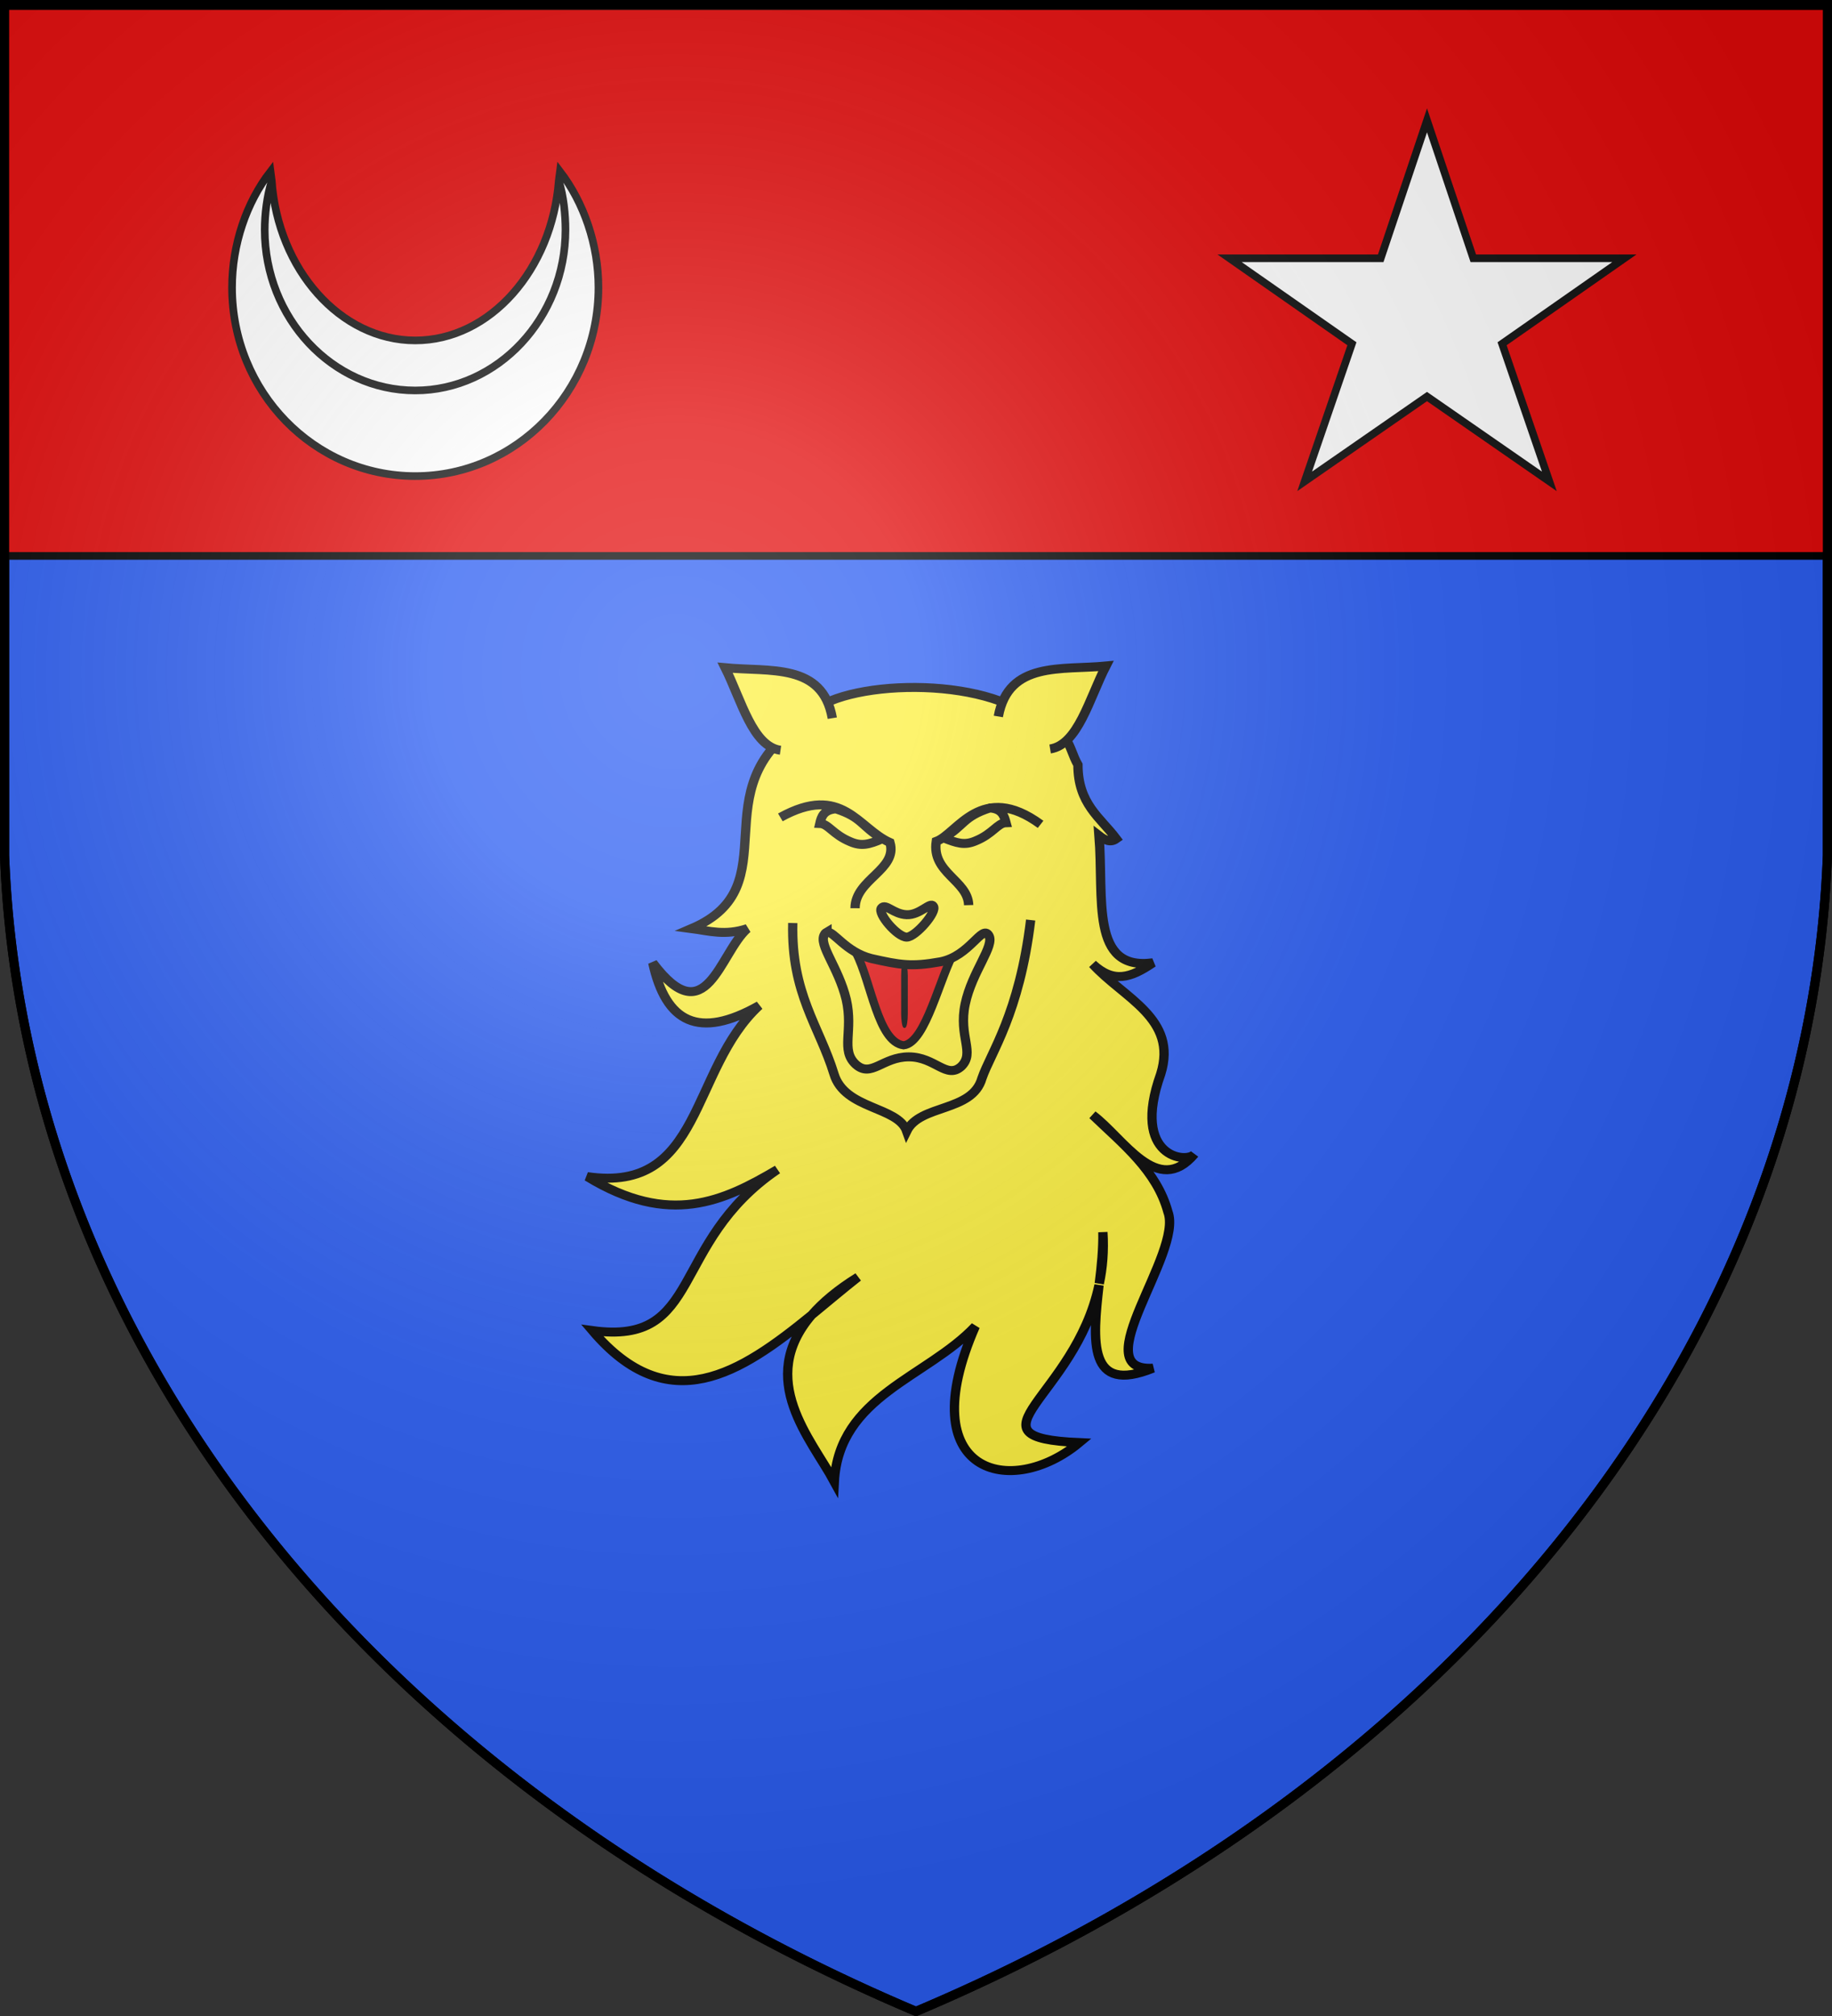
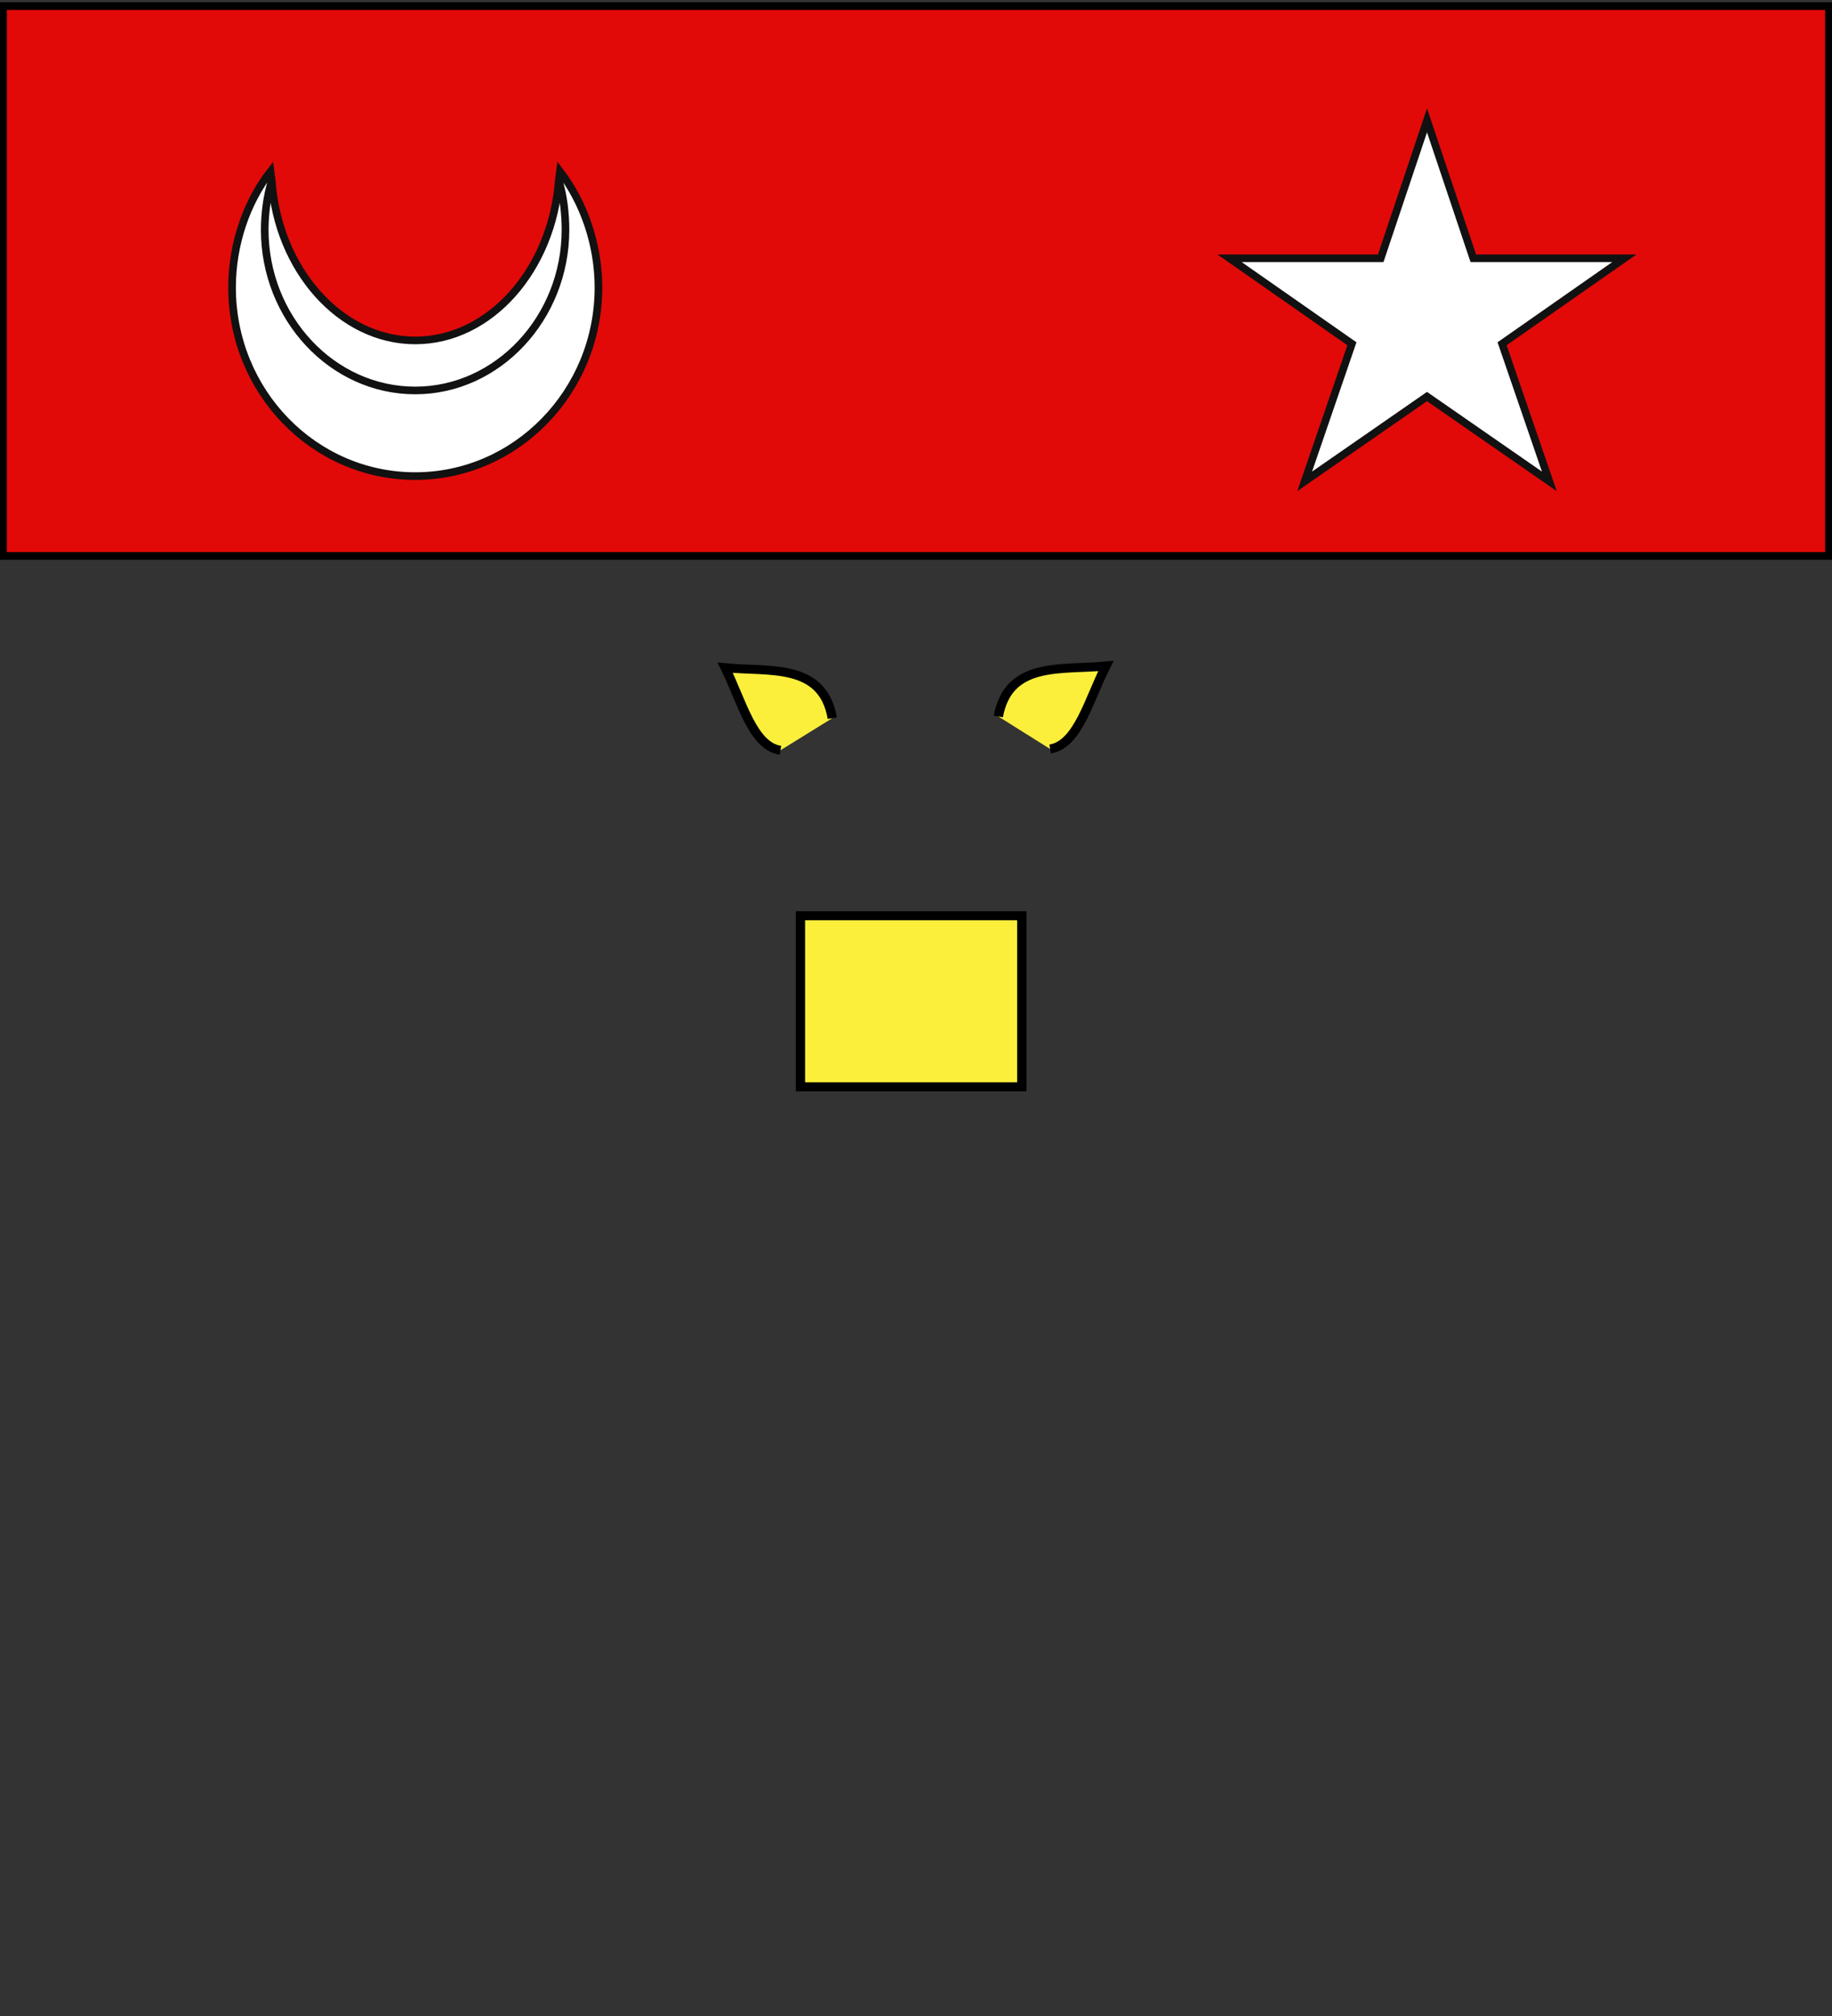
<svg xmlns="http://www.w3.org/2000/svg" xmlns:xlink="http://www.w3.org/1999/xlink" width="600" height="660" fill="#2b5df2" stroke="#000" stroke-width="3">
  <rect width="100%" height="100%" fill="#333333" stroke="none" />
  <defs>
    <radialGradient id="b" cx="221" cy="226" r="300" gradientTransform="matrix(1.35 0 0 1.35 -77 -85)" gradientUnits="userSpaceOnUse">
      <stop offset="0" stop-color="#fff" stop-opacity=".3" />
      <stop offset=".2" stop-color="#fff" stop-opacity=".25" />
      <stop offset=".6" stop-color="#666" stop-opacity=".13" />
      <stop offset="1" stop-opacity=".13" />
    </radialGradient>
  </defs>
-   <path id="a" d="M1.5 1.5h597V280A570 445 0 0 1 300 658.5 570 445 0 0 1 1.5 280Z" />
  <g stroke-width="2.5">
    <path fill="#e20909" d="M1 2h598v180H1z" />
    <g fill="#fff" stroke="#111">
      <path d="M86.7 75.225c0 28.875 22.1 52.605 49.3 52.605 27 0 49.2-23.73 49.2-52.605 0-4.935-.6-11.025-2.2-16.065-2.2 28.98-22.4 52.29-47 52.29S91 88.14 89 59.16c-1.6 5.04-2.3 11.13-2.3 16.065Zm1.9-19.11C80.7 66.3 76 80.055 76 94.125c0 34.125 26.8 61.74 60 61.74 33 0 60-27.615 60-61.74 0-14.07-4.8-27.825-12.6-38.01l-.4 3.045c1.6 5.04 2.2 11.13 2.2 16.065 0 28.875-22.2 52.605-49.2 52.605-27.2 0-49.3-23.73-49.3-52.605 0-4.935.7-11.025 2.3-16.065ZM467.36 39.4 452.2 84.556h-49.5l40.068 27.984-15.476 45.05 40.068-27.772 40.068 27.772-15.476-45.05L532 84.556h-49.482Z" />
    </g>
  </g>
  <g fill="#fcef3c" stroke-width="2.1" transform="matrix(1.45 0 0 1.4 20 24)">
    <path d="M167 197h50v40h-50z" />
-     <path fill="#e20909" stroke-width="1.9" d="M179.586 205.714C183 212.5 184.5 226.5 190.3 227.3c5.1-.6 8.2-16.3 11.7-22.3" />
-     <rect width="1" height="15" x="190" y="208" fill="#000" stroke-width=".5" ry="3" />
-     <path d="M167.718 151.715C143.82 167.2 165 190 142.4 200c3.965.541 7.6 1.718 12.6 0-6.275 5.725-9.243 24.744-21.351 8 2.962 14 10.351 18 24.036 10C142 233 145 262 118.836 258c18.613 11.751 30.779 5.8 42.957-1.642C137.295 273.622 145 297.582 120 294c17.232 21 33.412 10 49.536-3.636 2.464-2.93 5.805-5.87 10.464-8.87-3.555 2.906-7 5.928-10.464 8.87-12.536 15.1-.104 29.001 5.117 38.981C175.7 309.268 195.565 305 206.5 293c-14.659 34.688 8.145 40.433 23.5 27.2-27-1.2-1-10.489 4.442-36.825C233 296.454 231.885 309 246.628 302.8c-15.628.965 6.901-26.943 3.372-36.563-2.533-9.637-10.139-15.812-17-22.648 7 5.411 14.6 19.411 23 9.138-1.629 2.273-14.415.959-7.62-18.727 3.92-13-8.38-17.729-15.38-25.7 4.762 4.537 8.563 3.264 13.628-.3-14.243 2-11.051-15-12.186-29.739 1.302 1.039 2.558 1.739 3.905.739-3.62-5-8.657-8.117-8.666-17.29-2.448-4.41-1.139-7.849-11.381-11.71-14.3-10-46.885-7.364-50.582 1.715ZM173 200.844c1.488-.344 4.2 4.642 10 6.156 6.482 1.5 9 2 15.621.767 6.657-1.34 9.379-8.767 10.909-6.184 1.47 2.417-3.762 8.417-5.319 16.063-1.557 7.654 2.289 11.354-.876 14.583-3.335 3.109-5.892-2.229-11.85-2.229-5.958 0-8.485 5-11.985 1.76-3.5-3.375-.5-7.76-2.154-15.189-1.771-7.571-6.346-12.777-4.916-15.189.17-.382.322-.382.57-.538ZM235.317 271c.266 4.379-.065 8.417-.817 12 .5-4 .891-8.33.817-12Z" />
    <path d="M211.7 150.4c2.3-13 14.3-10.8 24.3-11.8-3.8 7.7-6.3 18.4-12.6 19.4m-49.2-7.2C172 137.8 160 140 150 139c3.7 7.7 6.2 18.4 12.5 19.3" />
-     <path fill="none" d="M185.488 179c-2.988 1.356-4.737 1.8-7.188.7-3.99-1.7-4.97-4.207-6.915-4.276.36-1.64.881-3.187 3.615-3.424 6 2 5.654 4 10.488 7Zm13.839-.208c2.986 1.208 4.673 1.83 7.183.727 3.99-1.662 4.974-4.206 6.919-4.274-.429-1.645-.88-3.245-3.644-3.453-6.149 2.053-5.785 4.208-10.458 7ZM185.3 195.213c.951-1.213 2.7 1.421 5.7 1.543 3 .12 5.365-3.123 6-1.999 1 1.243-4 7.243-6 7.243-2.119 0-6.663-5.54-5.7-6.787Zm19.7-.696c-.174-5.817-8.4-7.517-7.318-14.906 4.752-1.816 10.19-14.111 23.562-3.984M162.467 174c13.965-8 17.533 2.57 24.76 5.881 1.773 6.373-7.873 8.564-7.885 15.358m-14.075 3.461c-.396 16.547 5.982 24.088 9.313 35.3 2.42 8.352 14.42 7.531 16.42 13.363C194 241 205.8 243 208 235c2-6 8.433-15 11-37" />
  </g>
  <use xlink:href="#a" fill="url(#b)" />
</svg>